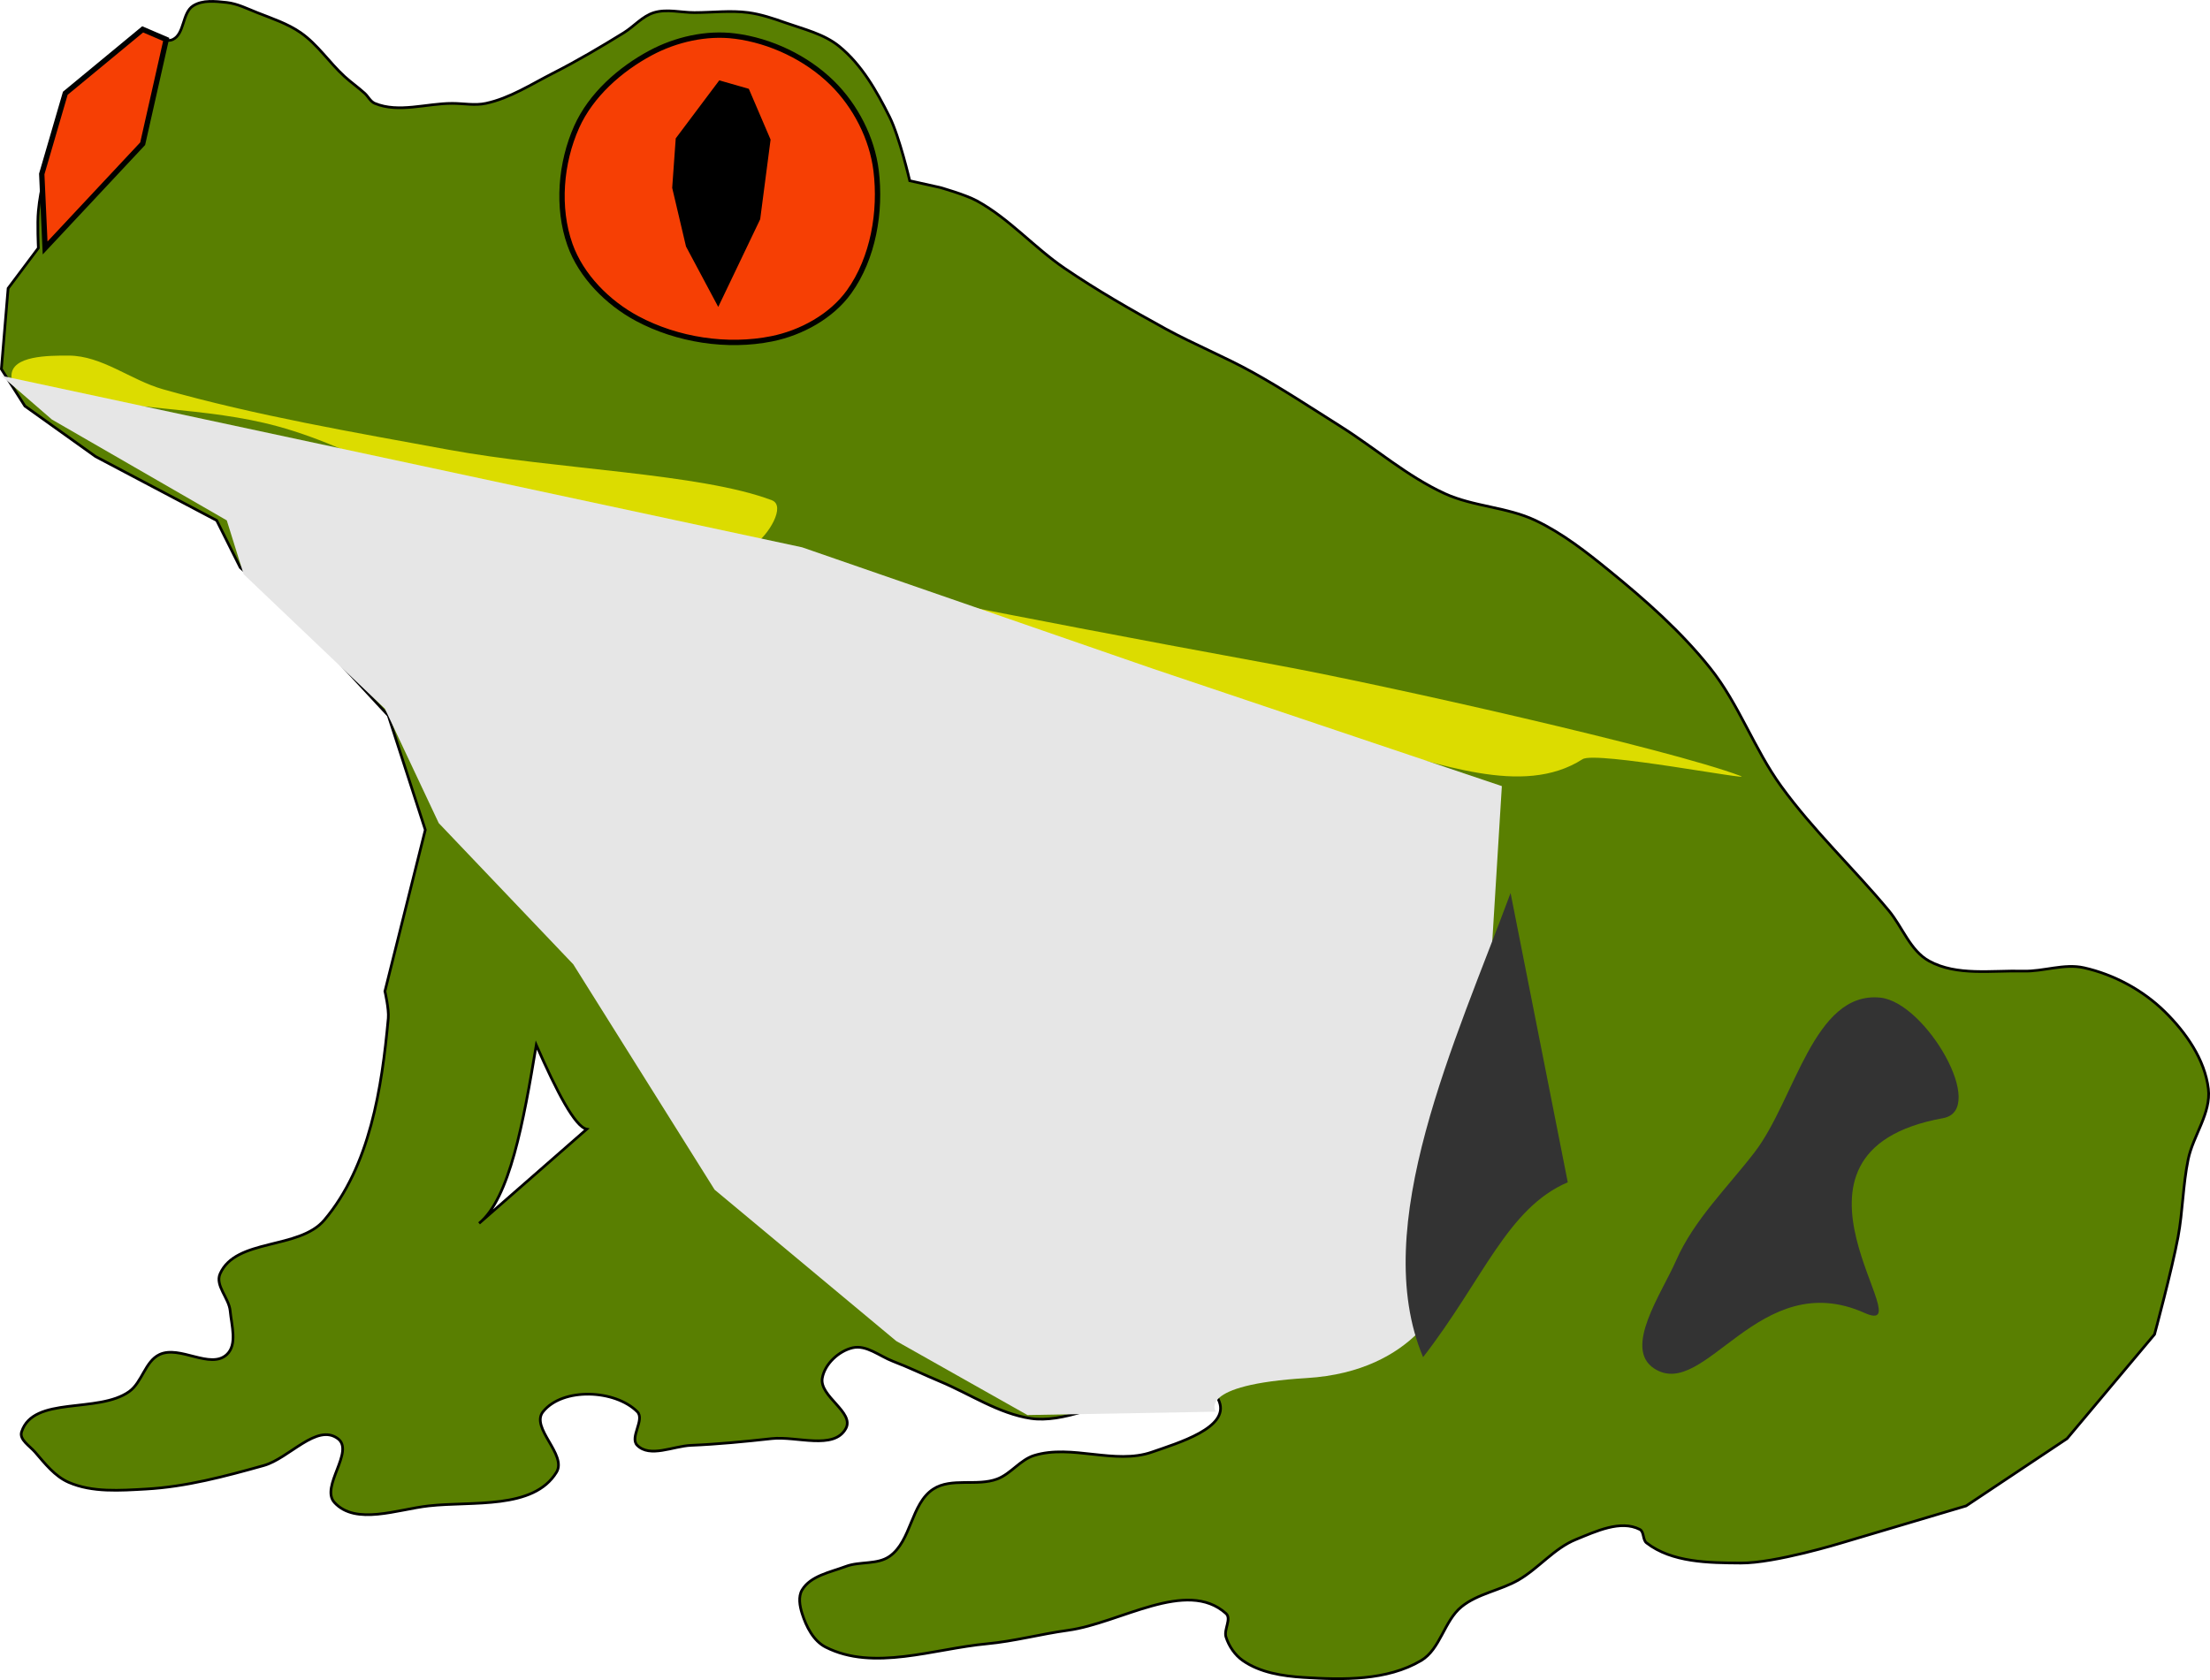
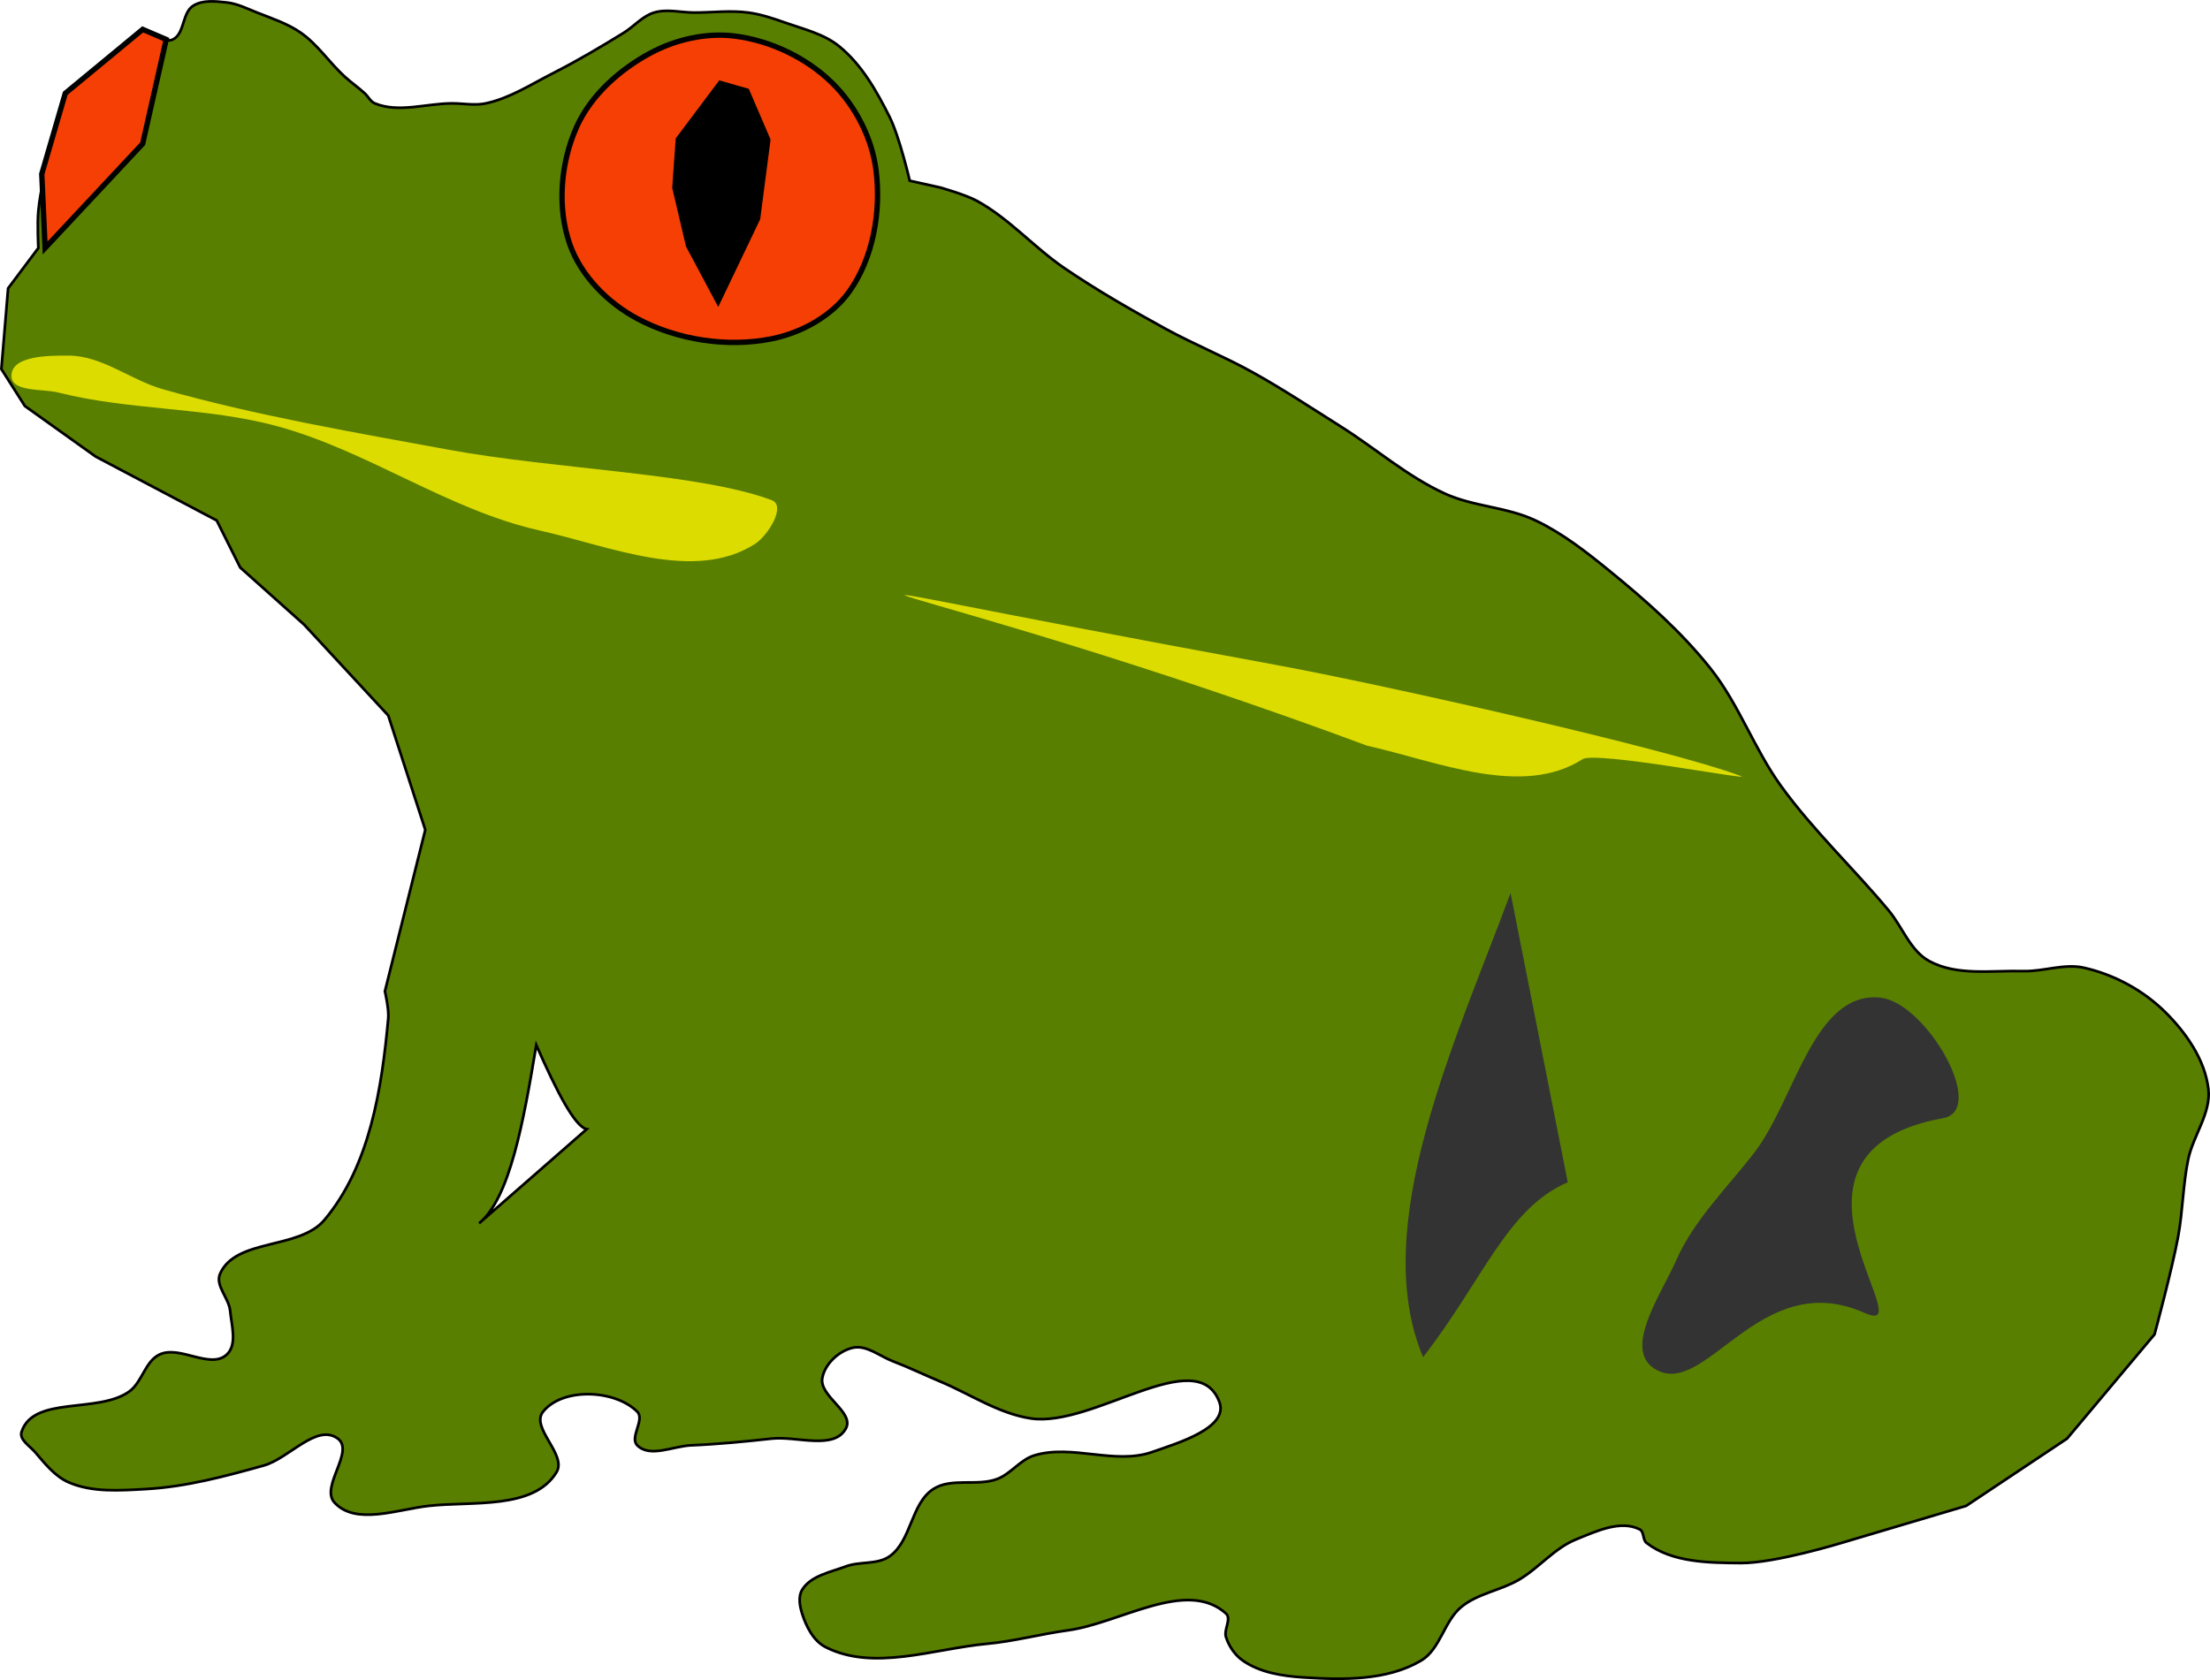
<svg xmlns="http://www.w3.org/2000/svg" xmlns:ns1="http://www.inkscape.org/namespaces/inkscape" xmlns:ns2="http://sodipodi.sourceforge.net/DTD/sodipodi-0.dtd" width="58.248mm" height="44.293mm" viewBox="0 0 206.389 156.943" id="svg5078" version="1.1" ns1:version="0.91 r13725" ns2:docname="frog.svg" ns1:export-filename="/home/algot/Documents/runeman.org/clipart/frog.png" ns1:export-xdpi="86.0186" ns1:export-ydpi="86.0186">
  <title id="title5654">Frog</title>
  <defs id="defs5080">
    <filter ns1:collect="always" style="color-interpolation-filters:sRGB" id="filter5830" x="-0.322" width="1.644" y="-0.149" height="1.299">
      <feGaussianBlur ns1:collect="always" stdDeviation="1.896" id="feGaussianBlur5832" />
    </filter>
    <filter ns1:collect="always" style="color-interpolation-filters:sRGB" id="filter5876" x="-0.15" width="1.3" y="-0.118" height="1.236">
      <feGaussianBlur ns1:collect="always" stdDeviation="1.887" id="feGaussianBlur5878" />
    </filter>
  </defs>
  <ns2:namedview id="base" pagecolor="#ffffff" bordercolor="#666666" borderopacity="1.0" ns1:pageopacity="0.0" ns1:pageshadow="2" ns1:zoom="3.1828125" ns1:cx="75.392854" ns1:cy="69.075746" ns1:document-units="px" ns1:current-layer="layer1" showgrid="false" fit-margin-top="0" fit-margin-left="0" fit-margin-right="0" fit-margin-bottom="0" ns1:window-width="1366" ns1:window-height="712" ns1:window-x="0" ns1:window-y="0" ns1:window-maximized="1" />
  <g ns1:label="Layer 1" ns1:groupmode="layer" id="layer1" transform="translate(-18.723,-444.495)">
    <path style="fill:#597f01;fill-opacity:1;fill-rule:evenodd;stroke:#000000;stroke-width:0.25;stroke-linecap:butt;stroke-linejoin:miter;stroke-opacity:1" d="m 38.271,444.625 c -0.544,0.023 -1.067,0.13 -1.512,0.412 -1.032,0.654 -0.787,2.608 -1.885,3.143 -0.759,0.37 -1.692,-0.508 -2.514,-0.314 -1.47,0.347 -2.601,1.556 -3.77,2.514 -1.145,0.939 -2.444,1.837 -3.143,3.143 -0.756,1.412 -0.391,3.209 -0.943,4.713 -0.372,1.012 -1.198,1.814 -1.57,2.826 -0.368,1.002 -0.524,2.08 -0.629,3.143 -0.114,1.146 0,3.457 0,3.457 l -2.826,3.77 -0.629,7.541 2.199,3.455 6.598,4.713 11.311,5.971 2.199,4.398 5.971,5.34 7.854,8.484 3.457,10.682 -3.771,15.08 c 0,0 0.391,1.673 0.314,2.514 -0.6,6.564 -1.72,13.812 -5.969,18.852 -2.355,2.793 -8.27,1.683 -9.74,5.027 -0.48,1.093 0.83,2.268 0.943,3.457 0.129,1.359 0.687,3.156 -0.314,4.084 -1.537,1.423 -4.392,-0.897 -6.285,0 -1.345,0.637 -1.616,2.588 -2.826,3.455 -2.909,2.085 -8.956,0.365 -10.055,3.771 -0.232,0.719 0.762,1.314 1.256,1.885 0.922,1.066 1.85,2.267 3.143,2.828 2.218,0.963 4.812,0.761 7.227,0.627 3.732,-0.207 7.397,-1.191 10.996,-2.199 2.361,-0.661 4.942,-3.972 6.912,-2.514 1.601,1.186 -1.66,4.501 -0.314,5.971 1.981,2.164 5.883,0.639 8.799,0.314 4.09,-0.455 9.796,0.371 11.938,-3.143 1.005,-1.649 -2.464,-4.15 -1.256,-5.656 1.835,-2.287 6.723,-2.074 8.797,0 0.741,0.741 -0.741,2.402 0,3.143 1.185,1.185 3.353,0.07 5.027,0 2.52,-0.105 5.034,-0.354 7.541,-0.629 2.311,-0.254 5.799,1.1 6.912,-0.941 0.83,-1.522 -2.5,-3.006 -2.199,-4.713 0.231,-1.313 1.529,-2.522 2.826,-2.828 1.289,-0.304 2.533,0.787 3.771,1.258 1.491,0.567 2.927,1.27 4.398,1.885 2.817,1.177 5.463,3.002 8.482,3.455 5.823,0.874 15.487,-7.068 17.596,-1.57 0.938,2.445 -3.813,3.85 -6.285,4.713 -3.462,1.209 -7.49,-0.761 -10.996,0.314 -1.305,0.4 -2.178,1.716 -3.455,2.199 -1.884,0.713 -4.281,-0.155 -5.971,0.941 -2.096,1.36 -2.037,4.853 -4.084,6.285 -1.145,0.801 -2.776,0.449 -4.084,0.941 -1.447,0.545 -3.293,0.872 -4.086,2.199 -0.376,0.629 -0.22,1.5 0,2.199 0.384,1.219 1.061,2.564 2.201,3.143 4.484,2.275 10.074,0.152 15.08,-0.314 2.537,-0.237 5.016,-0.911 7.541,-1.256 4.905,-0.669 11.085,-4.882 14.766,-1.572 0.545,0.49 -0.224,1.501 0,2.199 0.275,0.858 0.834,1.683 1.572,2.199 1.603,1.122 3.702,1.446 5.654,1.572 3.695,0.239 7.81,0.314 10.996,-1.572 1.802,-1.067 2.147,-3.703 3.771,-5.025 1.526,-1.243 3.641,-1.524 5.342,-2.514 1.883,-1.097 3.321,-2.952 5.34,-3.771 1.867,-0.758 4.179,-1.863 5.971,-0.941 0.416,0.214 0.257,0.969 0.627,1.256 2.371,1.837 5.8,1.864 8.799,1.885 3.204,0.022 9.424,-1.885 9.424,-1.885 l 11.625,-3.455 9.426,-6.285 8.17,-9.738 c 0,0 1.63,-6.039 2.199,-9.111 0.443,-2.388 0.449,-4.848 0.941,-7.227 0.463,-2.24 2.156,-4.326 1.887,-6.598 -0.326,-2.748 -2.112,-5.288 -4.086,-7.227 -2.039,-2.003 -4.75,-3.461 -7.539,-4.086 -1.842,-0.413 -3.769,0.363 -5.656,0.314 -2.948,-0.075 -6.211,0.476 -8.797,-0.941 -1.764,-0.967 -2.483,-3.166 -3.77,-4.713 -3.276,-3.938 -7.05,-7.476 -10.055,-11.625 -2.507,-3.462 -3.938,-7.649 -6.598,-10.996 -2.718,-3.421 -6.037,-6.354 -9.426,-9.113 -2.162,-1.761 -4.393,-3.515 -6.912,-4.711 -2.664,-1.265 -5.802,-1.283 -8.482,-2.514 -3.511,-1.612 -6.471,-4.225 -9.74,-6.285 -2.705,-1.705 -5.376,-3.473 -8.17,-5.027 -2.66,-1.48 -5.499,-2.619 -8.168,-4.084 -3.212,-1.763 -6.398,-3.591 -9.426,-5.654 -2.839,-1.934 -5.159,-4.631 -8.17,-6.285 -1.074,-0.59 -3.455,-1.256 -3.455,-1.256 l -2.828,-0.629 c 0,0 -0.953,-4.102 -1.885,-5.969 -1.207,-2.418 -2.614,-4.895 -4.713,-6.598 -1.42,-1.152 -3.303,-1.59 -5.027,-2.199 -1.126,-0.397 -2.272,-0.785 -3.455,-0.943 -1.661,-0.222 -3.352,0 -5.027,0 -1.257,0 -2.569,-0.364 -3.771,0 -1.084,0.328 -1.863,1.289 -2.826,1.885 -2.155,1.332 -4.34,2.622 -6.598,3.771 -2.047,1.042 -4.039,2.344 -6.285,2.826 -1.024,0.22 -2.093,0 -3.141,0 -2.409,0 -5.001,0.922 -7.227,0 -0.411,-0.17 -0.615,-0.642 -0.943,-0.941 -0.604,-0.552 -1.281,-1.021 -1.885,-1.572 -1.422,-1.298 -2.505,-2.983 -4.084,-4.084 -1.23,-0.858 -2.69,-1.333 -4.084,-1.885 -0.924,-0.366 -1.841,-0.833 -2.828,-0.943 -0.523,-0.058 -1.087,-0.12 -1.631,-0.098 z m 30.535,97.496 c 1.925,4.387 3.622,7.638 4.713,7.855 l -10.053,8.797 c 2.85,-2.341 4.133,-9.383 5.34,-16.652 z" id="path5097" ns1:connector-curvature="0" ns2:nodetypes="ssssssssscccccccccccssssssssssssssssssscssssssssssssssssssssssssssssccccccssssscssssssssssssccsscsssssssssssssscccc" />
    <path style="fill:#f63f04;fill-opacity:1;fill-rule:evenodd;stroke:#000000;stroke-width:0.5;stroke-linecap:butt;stroke-linejoin:miter;stroke-opacity:1" d="m 87.344,447.865 c -2.649,-0.336 -5.501,0.311 -7.855,1.571 -2.873,1.538 -5.58,3.939 -6.912,6.912 -1.501,3.351 -1.854,7.536 -0.628,10.997 1.039,2.935 3.538,5.444 6.284,6.912 3.736,1.997 8.415,2.722 12.568,1.885 2.764,-0.557 5.585,-2.106 7.226,-4.399 2.248,-3.14 2.985,-7.477 2.514,-11.311 -0.372,-3.022 -1.917,-6.031 -4.084,-8.169 -2.401,-2.368 -5.766,-3.974 -9.111,-4.399 z" id="path5641" ns1:connector-curvature="0" ns2:nodetypes="ssssssssss" />
    <path style="fill:#000000;fill-rule:evenodd;stroke:#000000;stroke-width:1px;stroke-linecap:butt;stroke-linejoin:miter;stroke-opacity:1" d="m 86.087,452.578 -3.77,5.027 -0.314,4.399 1.257,5.341 2.514,4.713 3.456,-7.226 0.943,-7.226 -1.885,-4.399 z" id="path5643" ns1:connector-curvature="0" />
-     <path style="fill:#dcdc00;fill-opacity:1;fill-rule:evenodd;stroke:none;stroke-width:1px;stroke-linecap:butt;stroke-linejoin:miter;stroke-opacity:1" d="m 19.794,479.598 c 0.004,-1.888 3.453,-1.889 5.341,-1.885 3.114,0.006 5.801,2.294 8.797,3.142 8.755,2.478 17.757,4.01 26.706,5.655 10.008,1.84 23.497,2.188 30.162,4.713 1.364,0.517 -0.343,3.297 -1.571,4.084 -5.652,3.627 -13.555,0.211 -20.108,-1.257 -8.578,-1.921 -16.024,-7.434 -24.507,-9.74 -6.646,-1.807 -13.745,-1.452 -20.422,-3.142 -1.509,-0.382 -4.402,-0.014 -4.399,-1.571 z" id="path5099" ns1:connector-curvature="0" ns2:nodetypes="ssssssssss" />
+     <path style="fill:#dcdc00;fill-opacity:1;fill-rule:evenodd;stroke:none;stroke-width:1px;stroke-linecap:butt;stroke-linejoin:miter;stroke-opacity:1" d="m 19.794,479.598 c 0.004,-1.888 3.453,-1.889 5.341,-1.885 3.114,0.006 5.801,2.294 8.797,3.142 8.755,2.478 17.757,4.01 26.706,5.655 10.008,1.84 23.497,2.188 30.162,4.713 1.364,0.517 -0.343,3.297 -1.571,4.084 -5.652,3.627 -13.555,0.211 -20.108,-1.257 -8.578,-1.921 -16.024,-7.434 -24.507,-9.74 -6.646,-1.807 -13.745,-1.452 -20.422,-3.142 -1.509,-0.382 -4.402,-0.014 -4.399,-1.571 " id="path5099" ns1:connector-curvature="0" ns2:nodetypes="ssssssssss" />
    <path ns2:nodetypes="csscc" ns1:connector-curvature="0" id="path5647" d="m 137.928,506.618 c 10.008,1.84 36.693,7.843 43.358,10.368 1.364,0.517 -13.539,-2.359 -14.767,-1.571 -5.652,3.627 -13.555,0.211 -20.108,-1.257 -42.145,-15.665 -67.5,-18.37 -8.483,-7.54 z" style="fill:#dcdc00;fill-opacity:1;fill-rule:evenodd;stroke:none;stroke-width:1px;stroke-linecap:butt;stroke-linejoin:miter;stroke-opacity:1" />
    <path style="fill:#f63f04;fill-opacity:1;fill-rule:evenodd;stroke:#000000;stroke-width:0.5;stroke-linecap:butt;stroke-linejoin:miter;stroke-opacity:1" d="m 34.246,448.18 -2.199,9.74 -9.111,9.74 -0.314,-6.912 2.199,-7.54 7.226,-5.97 z" id="path5649" ns1:connector-curvature="0" />
-     <path style="fill:#e6e6e6;fill-rule:evenodd;stroke:none;stroke-width:1px;stroke-linecap:butt;stroke-linejoin:miter;stroke-opacity:1" d="m 18.851,479.598 74.777,16.024 32.676,11.311 32.675,10.997 -2.828,45.871 -2.514,1.571 c 0,0 -2.514,7.226 -12.882,7.855 -10.368,0.628 -8.483,3.142 -8.483,3.142 l -17.595,0.314 -12.253,-6.912 L 85.459,555.632 72.263,534.581 59.696,521.385 54.669,510.703 41.473,498.135 l -1.571,-5.027 -16.338,-9.426 z" id="path5645" ns1:connector-curvature="0" />
    <path style="fill:#333333;fill-rule:evenodd;stroke:none;stroke-width:1px;stroke-linecap:butt;stroke-linejoin:miter;stroke-opacity:1;filter:url(#filter5830)" d="m 159.794,527.918 5.341,27.02 c -5.655,2.425 -7.855,9.029 -13.51,16.338 -5.14,-12.196 3.062,-29.586 8.169,-43.358 z" id="path5760" ns1:connector-curvature="0" ns2:nodetypes="cccc" />
    <path style="fill:#333333;fill-rule:evenodd;stroke:none;stroke-width:1px;stroke-linecap:butt;stroke-linejoin:miter;stroke-opacity:1;filter:url(#filter5876)" d="m 196.239,534.202 c -6.672,-0.672 -8.523,10.361 -12.568,15.709 -2.717,3.593 -6.064,6.863 -7.855,10.997 -1.486,3.43 -5.32,8.939 -2.199,10.997 5.093,3.358 10.477,-10.45 21.051,-5.655 6.211,2.817 -10.997,-16.338 7.855,-19.794 4.515,-0.828 -1.717,-11.793 -6.284,-12.253 z" id="path5834" ns1:connector-curvature="0" ns2:nodetypes="sssssss" transform="matrix(0.933,0,0,0.919,11.223,46.757)" />
  </g>
</svg>